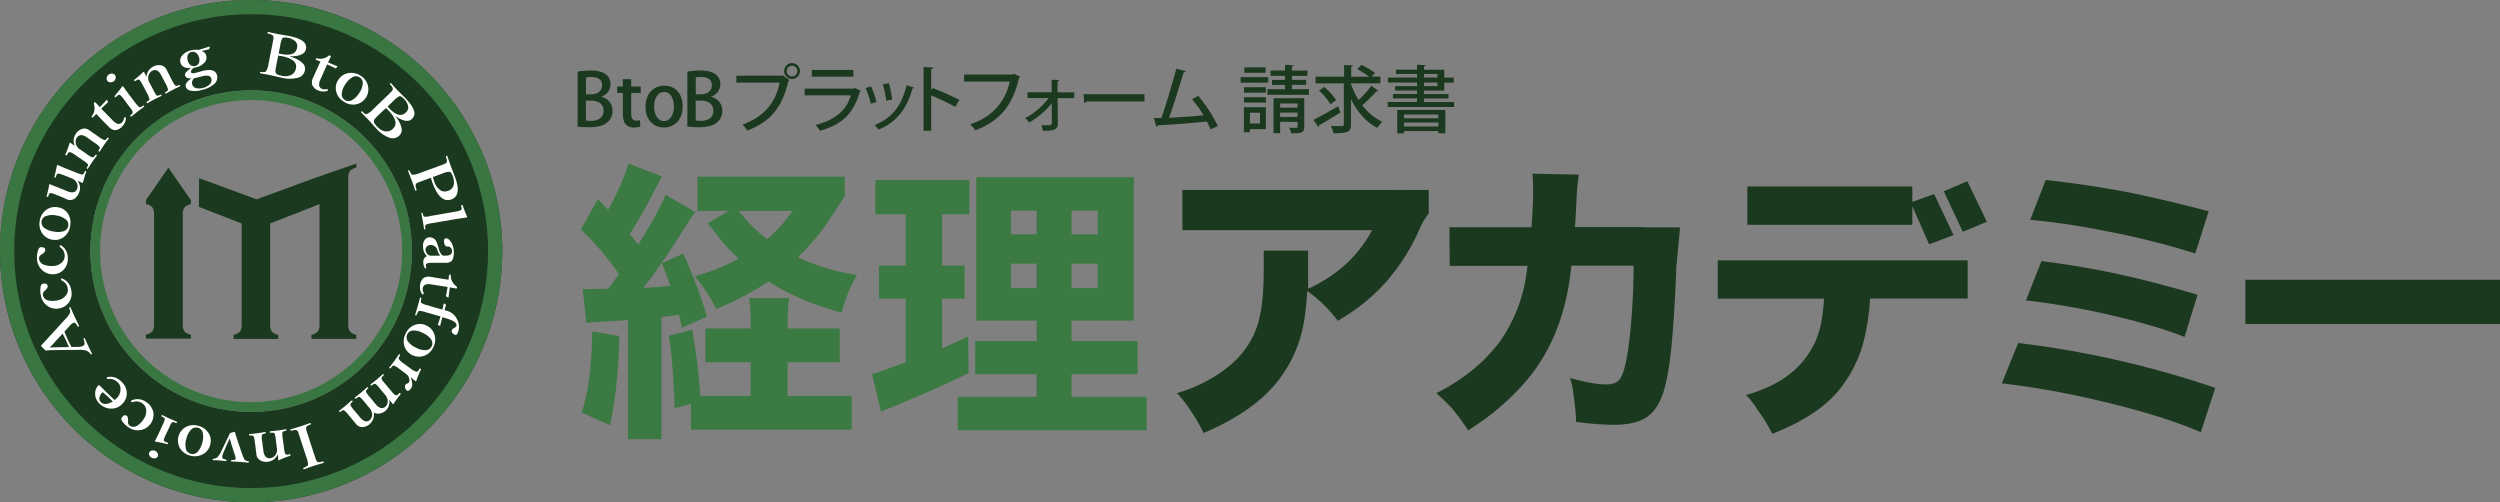
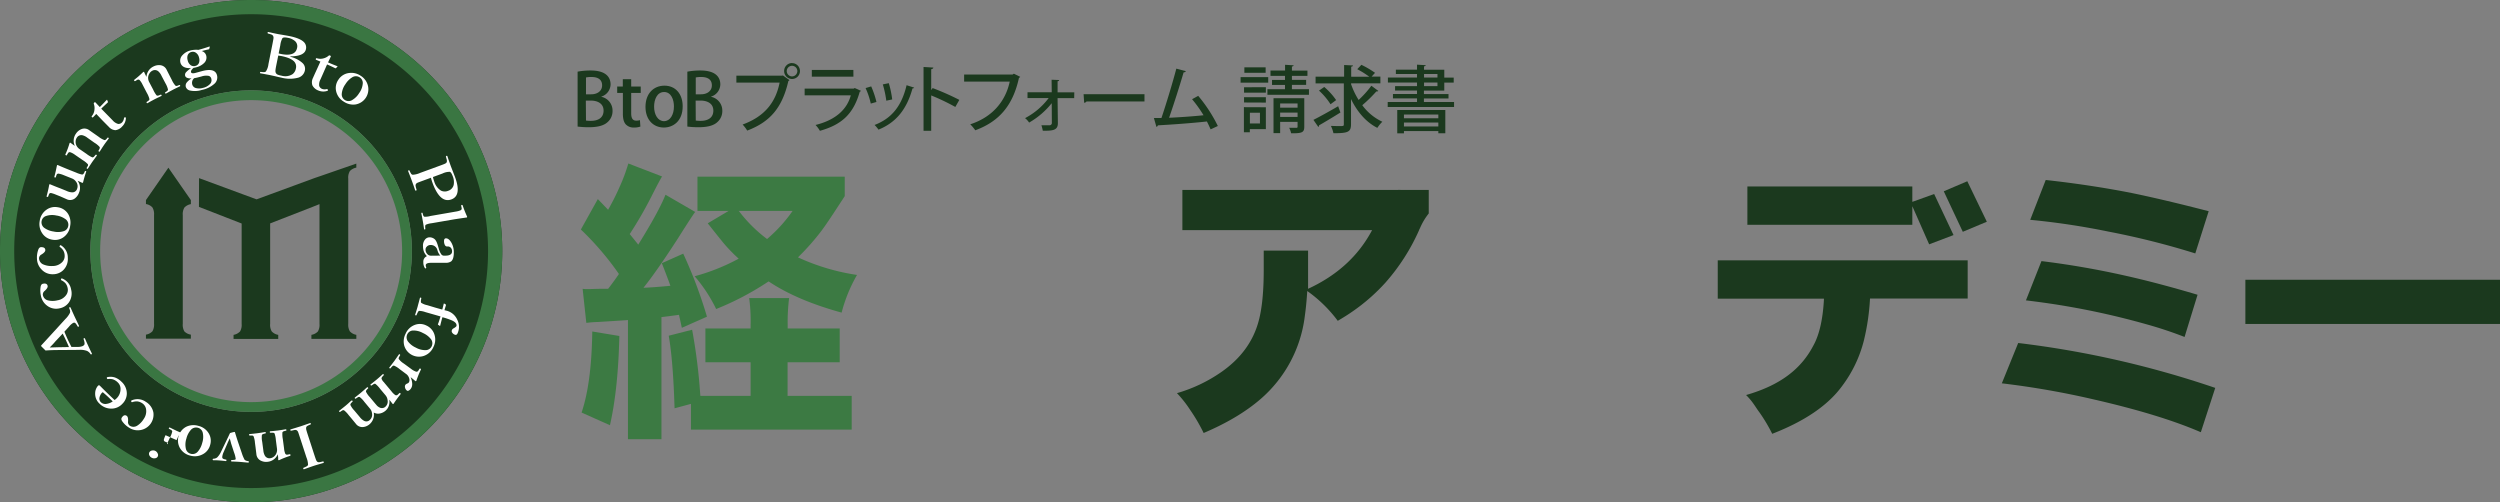
<svg xmlns="http://www.w3.org/2000/svg" viewBox="0 0 995.49 200">
  <rect x="0" y="0" width="995.49" height="200" fill="#808080" stroke="none" />
  <defs>
    <style>.cls-1{fill:#3c7a43;}.cls-2{fill:#1b391e;}.cls-3{fill:#3a7642;}.cls-4{fill:#fff;}</style>
  </defs>
  <g id="経理アカデミーロゴ_基本">
    <path class="cls-1" d="M339.14,157.64h0V171h0v.06h-64V160.82l-6.53,1.76q-.57-18.79-2.32-28.9l9.31-2.38a223.89,223.89,0,0,1,3.17,24.92l.12,1.42h20v-13.4h-18V130.79h18v-1.37a66.66,66.66,0,0,0-.57-10.73h15.9a77.43,77.43,0,0,0-.57,10.68v1.42h20.72v13.45H313.61v13.4h25.53ZM277.73,84V70.35h58.64V78.1c-.56.88-1.43,2.22-2.61,4q-4.42,6.81-6.58,9.7a95.7,95.7,0,0,1-9.43,10.68,86,86,0,0,0,23.51,7,60.08,60.08,0,0,0-6.13,15q-17.83-4.89-29.07-12.43a113.56,113.56,0,0,1-20.89,11A59.3,59.3,0,0,0,276.6,110a80.7,80.7,0,0,0,17.54-7,63.12,63.12,0,0,1-5.62-5.73q-1.31-1.53-6.7-8.35L290.11,84H287C283.18,84,281,84,277.73,84Zm16.47,0a56.71,56.71,0,0,0,11.24,11.18A58.31,58.31,0,0,0,315.6,84Zm-62.62,80.27,11.3,5.05q3.28-14.47,3.74-35.54L235.84,132Q235.56,152.59,231.58,164.28Zm31.79-38c2-.23,4.33-.53,7-.91q.51,2.28,1.14,5.17l10-4.43A183.87,183.87,0,0,0,272.06,101l-8.52,3.8q2.26,5.75,3.41,9c-4.36.42-7.93.68-10.73.79q5.16-6.41,13.68-19.58,5.73-9.09,6.92-10.62L265,77.54q-2.62,6.63-10.85,19.87c-1.51-1.9-2.65-3.3-3.4-4.2a160.57,160.57,0,0,0,8.57-14.82q3.24-6.42,4.31-8.12L250.2,65.1a69.14,69.14,0,0,1-3.52,9.43,94.13,94.13,0,0,1-4.54,9l-2.22-2.32-1.87-1.93L231.3,91.39a114.94,114.94,0,0,1,15.15,17.71c-1.1,1.63-2.38,3.41-3.86,5.34l-.45.56H240c-3.78,0-6.45.27-8,0l1.47,13.57a44.27,44.27,0,0,1,4.71-.36c5-.31,9-.55,11.87-.77V174.9h13.34V126.3Z" />
-     <path class="cls-1" d="M385.69,148.55q-11.19,5.63-29.12,13l-1.08.4q-3,1.26-4.66,2l-3.57-15a42.88,42.88,0,0,0,4.48-1.49c1.67-.49,4.64-1.71,8.91-3.22V118.92H350V105.75h10.67V85.31H348.56V71.72H386V85.31h-10.9v20.44h9v13.17h-9v19.76q4.32-1.81,10.39-4.71Zm70.9,9.43v13.34H381.37V158h31.4v-9H388.3V135.84h24.47v-8.18h-24v-9.07c0-1.63,0-3.49,0-5.57V70.55h62.73v10.9c0,1.51,0,3.15,0,5v41.21H426.67v8.18H453V149H426.67v9h29.92ZM426.67,93.32h10.45V83.9H426.67Zm0,21.4h10.45V105H426.67ZM402.6,93.32h10.17V83.9H402.6Zm10.17,21.4V105H402.6v9.71Z" />
    <path class="cls-2" d="M568.92,79h0v6a25,25,0,0,0-3.41,5.68c-.13.29-.28.56-.41.85v.06h0a81.19,81.19,0,0,1-13.41,20.94,75.34,75.34,0,0,1-13,11.41c-1.67,1.18-3.67,2.44-6,3.81a53.82,53.82,0,0,0-12.15-11.87q-.33,5.5-1,10.22a51.92,51.92,0,0,1-17.54,32.76q-8.85,7.67-22.71,13.56a68.84,68.84,0,0,0-5.24-9,46.63,46.63,0,0,0-5.39-6.87,60.17,60.17,0,0,0,17.5-8.29q11.76-8.11,15.05-20.49,2-7.44,2-20.26V99.79h17.66v4.08c0,.83,0,1.72,0,2.73h0V115q17.37-8,25.49-23.36H470.82v-16H556.2a16.17,16.17,0,0,1,1.93,0h10.79Z" />
-     <path class="cls-2" d="M669,90.48l-.82,8.87-.6,6.4h-.06c-.28,8.9-.78,18.06-1.53,27.53q-1.25,15.67-3.69,23.05-2.16,6.48-6,9.37-4.6,3.47-14,3.46a116.86,116.86,0,0,1-14.7-1.19,76.35,76.35,0,0,0-.79-9c-.38-2.27-.4-5.09-1.65-8.46,6.24,1.71,10.48,2.56,14.31,2.56,2.8,0,4.71-.8,5.73-2.38q2.22-3.42,3.58-15.11a254.69,254.69,0,0,0,1.7-29.78l-20.79,0h-4l-.12,1.19q-2.32,21.91-12.54,37.58-6.64,10.28-18.74,20-4,3.12-9.65,6.82a95.91,95.91,0,0,0-6.24-8.52,81.8,81.8,0,0,0-6.47-6.3q16.35-8.24,25.66-21.06a61.91,61.91,0,0,0,10.5-28.5l.17-1.14h-31l-.11-15.38h32.7q.63-8,.62-15.27a58.73,58.73,0,0,0-.28-6.07l18.51.39a76.34,76.34,0,0,0-.86,8.46q-.39,8-.68,12.43l25.55,0c1.19,0,2.2.06,3.06.11H669Z" />
    <path class="cls-2" d="M781.58,92.3,774,76.17l9.37-4,7.78,16.12Zm-69.26-2.78h49.16V82.14l.17.34,6.53,14.81,9.71-3.69-7.72-16.35-8.69,3.13V74.24H695.8V89.52h12.33C709.45,89.53,710.83,89.53,712.32,89.52Zm71.19,14.13H684v15.27h42.3q-.63,12.27-4.26,18.74c-4.77,9.15-13,15.7-26.76,19.64,2.76,2.72,3.86,5,5.3,6.87a64.51,64.51,0,0,1,5.11,8.57q19.47-7.56,27.81-19a50.74,50.74,0,0,0,8.75-18.4,90.07,90.07,0,0,0,2.38-16.46h38.89V103.65Z" />
    <path class="cls-2" d="M797.12,152.64l6.52-16.06a384.39,384.39,0,0,1,78.46,17.88l-5.74,17.65q-15.95-6.92-42.12-12.94A336.7,336.7,0,0,0,797.12,152.64Zm9.59-33,6.19-15.67a338.62,338.62,0,0,1,33.6,5.85q12.72,2.85,28.56,7.55l-5.17,16.81a156.56,156.56,0,0,0-15-5,306.46,306.46,0,0,0-32.14-7.27Q815.68,120.69,806.71,119.6Zm1.7-32.07,6.19-15.9q18.06,2,34.17,5.17,13.23,2.73,30.72,7.27l-5.34,16.8a312.79,312.79,0,0,0-34.57-8.69A294.07,294.07,0,0,0,808.41,87.53Z" />
    <path class="cls-2" d="M995.49,129H894.1v-17.6H995.49Z" />
    <path class="cls-2" d="M239.47,38.55a5.59,5.59,0,0,1,4.44,5.55A5.79,5.79,0,0,1,242,48.57c-1.48,1.42-3.92,2.09-7.57,2.09A35.34,35.34,0,0,1,230,50.4V28.53a27.87,27.87,0,0,1,5.2-.46c6.77,0,7.93,3.31,7.93,5.54a5.2,5.2,0,0,1-3.66,4.85Zm-4.07-1c2.67,0,4.36-1.48,4.36-3.55,0-2.67-2.15-3.34-4.24-3.34a10.33,10.33,0,0,0-2.18.18v6.71ZM233.34,48a12.07,12.07,0,0,0,2,.12c2.7,0,5-1.13,5-4.07s-2.53-4-5.12-4h-1.94Z" />
    <path class="cls-2" d="M248,31.55h3.34v2.91h3.8V37h-3.8v8.11c0,2,.61,2.93,2,2.93a5.07,5.07,0,0,0,1.48-.2L255,50.4a7.23,7.23,0,0,1-2.61.38,4.18,4.18,0,0,1-3.17-1.22c-.81-.87-1.19-2.21-1.19-4.3V37h-2.27V34.46H248Z" />
    <path class="cls-2" d="M271.84,42.33c0,6-3.89,8.45-7.49,8.45-4.16,0-7.32-3.05-7.32-8.22,0-5.4,3.31-8.45,7.55-8.45C269,34.11,271.84,37.42,271.84,42.33Zm-7.38-5.69c-2.87,0-4,3.07-4,5.83,0,3.14,1.48,5.78,3.95,5.78s3.95-2.64,3.95-5.84C268.38,39.77,267.28,36.64,264.46,36.64Z" />
    <path class="cls-2" d="M283.17,38.55a5.59,5.59,0,0,1,4.45,5.55,5.79,5.79,0,0,1-1.92,4.47c-1.48,1.42-3.92,2.09-7.58,2.09a35.47,35.47,0,0,1-4.42-.26V28.53a28,28,0,0,1,5.2-.46c6.77,0,7.93,3.31,7.93,5.54a5.19,5.19,0,0,1-3.66,4.85Zm-4.06-1c2.67,0,4.35-1.48,4.35-3.55,0-2.67-2.14-3.34-4.24-3.34a10.14,10.14,0,0,0-2.17.18v6.71ZM277.05,48a12.07,12.07,0,0,0,2,.12c2.7,0,5-1.13,5-4.07s-2.52-4-5.11-4h-1.94Z" />
    <path class="cls-2" d="M293.22,30.13h18.29l.21-.12,2.64,1.92a1.39,1.39,0,0,1-.44.35C311.43,43.14,306.46,48.6,297.54,52a15.47,15.47,0,0,0-1.83-2.41c8.17-3,13.05-8.22,14.73-16.7H293.22Zm22.18-5a3.15,3.15,0,0,1,3.14,3.17,3.15,3.15,0,0,1-6.3,0A3.16,3.16,0,0,1,315.4,25.1Zm2.1,3.17a2.11,2.11,0,1,0-2.1,2.12A2.12,2.12,0,0,0,317.5,28.27Z" />
    <path class="cls-2" d="M342.83,36.17a1,1,0,0,1-.49.38c-2.5,8.83-7.14,13.1-15.86,15.54a11.88,11.88,0,0,0-1.74-2.33c7.58-1.85,12.46-5.89,14.05-11.79H320.41v-2.7H340l.34-.23Zm-3-5.64H323.26V27.86h16.55Z" />
    <path class="cls-2" d="M346.91,34.4A37.09,37.09,0,0,1,349,40.61l-2.26.64a30.55,30.55,0,0,0-2.07-6.18Zm17.11.49a.7.7,0,0,1-.67.32c-2.33,8.51-6.71,13.65-13.54,16.41a13,13,0,0,0-1.56-1.86c6.53-2.5,10.71-7.2,12.75-15.83Zm-10.11-1.77a37.05,37.05,0,0,1,1.36,6.48l-2.35.49a40.15,40.15,0,0,0-1.39-6.48Z" />
    <path class="cls-2" d="M380.41,42.59A86,86,0,0,0,370.8,38V52.09h-3.05V26.67l3.89.23c0,.32-.29.56-.84.67v8.31l.58-.81A102.4,102.4,0,0,1,382,39.77Z" />
    <path class="cls-2" d="M406.24,30.59a.85.85,0,0,1-.49.41c-2.41,11-7.87,17.37-17.4,20.88a16.05,16.05,0,0,0-2-2.38c8.89-2.9,14.06-9.21,15.72-17H383.91V29.69h19.28l.52-.35Z" />
    <path class="cls-2" d="M427.74,39.07h-6.62l.12,10c0,2.87-2.1,3-6,3a17.41,17.41,0,0,0-.55-2.18c1.4,0,2.85,0,3.28,0a.92.92,0,0,0,.88-.9l-.06-7.9a31.42,31.42,0,0,1-9,7.72,7.68,7.68,0,0,0-1.62-1.77,27.8,27.8,0,0,0,9.41-8h-8.43V36.75h9.65l-.06-5,3,.11c0,.26-.23.47-.61.5l0,4.41h6.65Z" />
    <path class="cls-2" d="M431.48,37.51h24.25v2.9H432.64a1.24,1.24,0,0,1-.93.52Z" />
    <path class="cls-2" d="M482.06,51.51c-.44-1-.93-2.09-1.48-3.14-6.19.7-15.13,1.31-19.52,1.54a.79.79,0,0,1-.58.61l-1-3.52c.87,0,1.89,0,3,0,1.86-5.52,4.45-14,5.93-19.67l3.77,1c-.08.32-.4.46-.87.49-1.48,5.09-3.83,12.46-5.78,18.07,4.07-.17,10.26-.61,13.71-1a50.54,50.54,0,0,0-4.56-6.39l2.44-1.33a58.51,58.51,0,0,1,7.82,12Z" />
    <path class="cls-2" d="M505,30.71v2.21H494V30.71Zm-.94,12v8.71h-6.38v1.25h-2.36v-10Zm0-8V36.9h-8.69V34.75Zm-8.69,6.1V38.7h8.69v2.15Zm8.6-14V29H495.5V26.82Zm-2.26,18.09h-4v4.27h4Zm12.72-9.38h6.79v2.24H504.68V35.53h7V33.82h-5.17v-2h5.17V30.22H505.9V28.1h5.81V25.8l3.4.2c0,.24-.21.41-.67.5v1.6h6.18v2.12h-6.18v1.57h5.66v2h-5.66Zm4.93,3.57V50.46c0,2.27-.87,2.67-5.25,2.61a8.49,8.49,0,0,0-.76-2.17c1.22,0,2.5,0,2.85,0s.49-.11.49-.46V48.54h-6.94V53h-2.64V39.1Zm-2.67,2.12h-6.94v1.66h6.94Zm-6.94,5.35h6.94V44.85h-6.94Z" />
    <path class="cls-2" d="M523,47.73c2.5-1.25,6.31-3.37,9.85-5.43l.9,2.5c-3,1.88-6.31,3.86-8.51,5.11a.69.69,0,0,1-.29.64Zm15-14.2a30.1,30.1,0,0,0,3,6.27,40.39,40.39,0,0,0,5.08-5.66l2.76,2.06a.85.85,0,0,1-.78.2,55.24,55.24,0,0,1-5.61,5.49,20.81,20.81,0,0,0,8,6.59,13.26,13.26,0,0,0-2,2.44c-4.53-2.29-8-6.41-10.48-11.47v10c0,3.14-1.19,3.6-7,3.6a12.76,12.76,0,0,0-1-2.9c1.13,0,2.24.06,3.08.06,1.94,0,2.06,0,2.06-.76V33.21H523.86V30.53h11.36V25.89l3.52.17c0,.26-.21.44-.7.49v4h7.2a35.9,35.9,0,0,0-4.79-3l1.65-1.74A36.92,36.92,0,0,1,547.53,29l-1.36,1.51h3.49v2.68H538Zm-10.69,1.1a26.63,26.63,0,0,1,4.73,5.23l-2.23,1.65a26.56,26.56,0,0,0-4.59-5.43Z" />
    <path class="cls-2" d="M567,40.61h12v2H552.58v-2h11.67V39.19h-9.58V37.42h9.58V36.05h-8.74V34.31h8.74V32.86H552.66v-2h11.59V29.46h-8.42V27.75h8.42v-2l3.46.2c0,.27-.21.41-.67.5v1.31h8.07v3.13h3.75v2h-3.75v3.19H567v1.37h9.79v1.77H567ZM556.38,53.1V43.81h19.14v9.26h-2.78V52.2H559.05v.9Zm16.36-7.49H559.05v1.48h13.69Zm-13.69,4.76h13.69V48.8H559.05Zm8-20.91v1.42h5.34V29.46Zm0,3.4v1.45h5.34V32.86Z" />
    <path class="cls-2" d="M100,0A100,100,0,1,0,200,100,100,100,0,0,0,100,0Zm0,164a64,64,0,1,1,64-64A64,64,0,0,1,100,164Z" />
    <path class="cls-3" d="M100,0A100,100,0,1,0,200,100,100,100,0,0,0,100,0Zm0,194.34A94.34,94.34,0,1,1,194.34,100,94.34,94.34,0,0,1,100,194.34Z" />
    <path class="cls-3" d="M100,36a64,64,0,1,0,64,64A64,64,0,0,0,100,36Zm0,124.12A60.12,60.12,0,1,1,160.12,100,60.12,60.12,0,0,1,100,160.12Z" />
    <path class="cls-4" d="M115.55,22.6a11,11,0,0,1,4.87,2.46,3.14,3.14,0,0,1,1,2.94,3.77,3.77,0,0,1-2.67,2.93,13,13,0,0,1-6.66,0c-.84-.17-1.65-.35-2.45-.56l-2.27-.5-3.67-.68c-.14,0-.2-.14-.16-.32s.13-.26.27-.24c.72.07,1.17.11,1.35.1a1.11,1.11,0,0,0,.74-.3,7,7,0,0,0,1-2.92l1.63-8.17c.23-1.19.36-1.92.38-2.19a1.7,1.7,0,0,0-.15-.84,1.34,1.34,0,0,0-.73-.57q-.27-.11-1.29-.39a.27.27,0,0,1-.18-.34c0-.21.15-.3.33-.26,1.21.28,2.44.55,3.7.8.27.06.66.12,1.16.2l1.12.19c1.07.18,1.82.32,2.24.4,2.87.57,4.82,1.37,5.86,2.38a3,3,0,0,1,.86,2.85q-.57,2.82-6.18,2.88Zm-4.75-.48-.81,4c-.17.88-.27,1.47-.29,1.77a2.11,2.11,0,0,0,.12,1.12,1.57,1.57,0,0,0,.88.76,8.19,8.19,0,0,0,1.38.36,5.34,5.34,0,0,0,4.41-.6,3.6,3.6,0,0,0,1.33-2.25,3,3,0,0,0-.66-2.75q-1.35-1.45-5.1-2.21Zm.16-.83.94.21c3.79.75,5.92-.05,6.39-2.42a2.74,2.74,0,0,0-.81-2.71,5.84,5.84,0,0,0-2.93-1.32c-1-.21-1.73-.17-2.06.11a7.68,7.68,0,0,0-.87,2.82Z" />
    <path class="cls-4" d="M127.58,24.52l-1.65-.68c-.2-.08-.24-.23-.15-.45a.31.31,0,0,1,.45-.18,4.57,4.57,0,0,0,2.69,0,4.91,4.91,0,0,0,2-1.08.47.47,0,0,1,.53,0q.38.17.27.39c-.69,1.48-1.06,2.25-1.09,2.33,1.35.58,2.57,1.08,3.67,1.49.08,0,.1.09.07.15l0,.06-.58.56a.25.25,0,0,1-.32.05c-1.25-.61-2.32-1.11-3.23-1.5l-2.6,5.9a4.34,4.34,0,0,0-.54,2.61,1.94,1.94,0,0,0,1.12,1.22,3,3,0,0,0,1.91.08.2.2,0,0,1,.17,0,.44.44,0,0,1,.21.23c.07.15.09.25.06.32a.33.33,0,0,1-.2.15,5,5,0,0,1-3.63-.14A4.36,4.36,0,0,1,124.4,34a3.83,3.83,0,0,1,.24-3c.28-.65.77-1.73,1.47-3.25Z" />
    <path class="cls-4" d="M143.59,30.15a6.46,6.46,0,0,1,3,4.35,6.13,6.13,0,0,1-5.07,7.1,6.67,6.67,0,0,1-4.65-1.14,6.46,6.46,0,0,1-3.07-4.35,5.73,5.73,0,0,1,.9-4.3A5.87,5.87,0,0,1,139,29.07,6.51,6.51,0,0,1,143.59,30.15Zm-.41.63a2.74,2.74,0,0,0-3.07.1,8.27,8.27,0,0,0-2.58,2.67,7.58,7.58,0,0,0-1.45,3.9,2.64,2.64,0,0,0,1.25,2.38,2.75,2.75,0,0,0,3.09-.11A7.89,7.89,0,0,0,143,37.09a7.52,7.52,0,0,0,1.46-3.92A2.65,2.65,0,0,0,143.18,30.78Z" />
-     <path class="cls-4" d="M157.33,46.17A10.85,10.85,0,0,1,159.89,51a3.15,3.15,0,0,1-.89,3,3.78,3.78,0,0,1-3.88.86A13,13,0,0,1,149.68,51c-.59-.62-1.16-1.24-1.69-1.87-.78-.86-1.3-1.43-1.57-1.71-.59-.62-1.46-1.52-2.61-2.68-.1-.1-.08-.22.06-.35s.25-.14.36,0c.54.47.89.76,1,.86a1.13,1.13,0,0,0,.78.18,7.08,7.08,0,0,0,2.47-1.84l6-5.74c.88-.84,1.4-1.36,1.57-1.57a1.64,1.64,0,0,0,.36-.78,1.29,1.29,0,0,0-.27-.88c-.1-.16-.38-.52-.82-1.06a.25.25,0,0,1,0-.38c.15-.15.3-.16.42,0,.82.93,1.68,1.86,2.56,2.79.19.2.47.48.84.83l.81.8c.77.76,1.3,1.3,1.59,1.61q3,3.18,3.43,5.33a3,3,0,0,1-.94,2.82c-1.39,1.32-3.62.92-6.71-1.2ZM153.71,43l-3,2.83c-.65.62-1.07,1.05-1.26,1.28a2,2,0,0,0-.54,1,1.52,1.52,0,0,0,.28,1.13,8.58,8.58,0,0,0,.91,1.09q2,2.13,4,2a3.55,3.55,0,0,0,2.38-1.08,3,3,0,0,0,1-2.63q-.25-2-2.9-4.74Zm.62-.59c.18.22.4.45.64.71q4,4.2,6.62,1.7a2.74,2.74,0,0,0,.9-2.68,5.82,5.82,0,0,0-1.64-2.76c-.74-.78-1.32-1.14-1.74-1.1a7.57,7.57,0,0,0-2.34,1.81Z" />
    <path class="cls-4" d="M171.6,70.78l-3.16,1.16c-1.25.46-2,.74-2.17.83a1.59,1.59,0,0,0-.61.45,1.25,1.25,0,0,0-.13,1c0,.19.15.64.35,1.36,0,.14,0,.24-.2.3s-.31,0-.37-.12c-.42-1.28-.87-2.57-1.35-3.88s-1-2.63-1.44-3.74c-.05-.13,0-.24.2-.3s.31,0,.36.13a8.5,8.5,0,0,0,.6,1.17,1,1,0,0,0,.64.45,8.24,8.24,0,0,0,3-.75L175.09,66c1.13-.41,1.82-.68,2.06-.8a1.82,1.82,0,0,0,.66-.48,1.37,1.37,0,0,0,.1-1c0-.17-.15-.6-.34-1.31,0-.16,0-.27.21-.34s.31,0,.37.13c.38,1.18.84,2.5,1.38,4l1.66,4.28q2.72,7.39-1.44,8.92-4.5,1.65-7.51-6.55A20.23,20.23,0,0,1,171.6,70.78Zm.8-.29a11.25,11.25,0,0,0,.49,1.72,6.39,6.39,0,0,0,2.72,3.7,3.4,3.4,0,0,0,2.8.08,3.27,3.27,0,0,0,2.25-2.37,6.07,6.07,0,0,0-.4-3.48c-.37-1-.75-1.59-1.14-1.72a6.34,6.34,0,0,0-2.89.66Z" />
    <path class="cls-4" d="M171.43,86l10.18-1.77a7.45,7.45,0,0,0,1.82-.51.75.75,0,0,0,.38-.91l0-.1-.17-.73c0-.06,0-.1,0-.12s.05-.22.22-.26l.11,0c.11,0,.21.06.28.24A41.92,41.92,0,0,0,186,86.24c0,.22,0,.34-.1.35-2.86.41-4.73.69-5.59.84l-8.37,1.45a8.13,8.13,0,0,0-2.39.61.87.87,0,0,0-.24.64,8,8,0,0,0,.06,1c0,.13-.07.2-.23.23s-.27,0-.29-.17c-.14-1-.29-2.05-.46-3s-.39-2.12-.61-3.13c0-.21,0-.33.2-.36a.26.26,0,0,1,.31.23,7.71,7.71,0,0,0,.3,1,.79.79,0,0,0,.4.37A7.52,7.52,0,0,0,171.43,86Z" />
    <path class="cls-4" d="M170,102a5.74,5.74,0,0,1-1.17-1.71,6.38,6.38,0,0,1-.39-2.18,3.84,3.84,0,0,1,1-2.95A2.36,2.36,0,0,1,171,94.5a3.07,3.07,0,0,1,2.27.92A5.17,5.17,0,0,1,174.1,97c.1.24.3.91.62,2a6.88,6.88,0,0,0,.94,2.17,1.28,1.28,0,0,0,1,.63h.7c1.79,0,2.67-.61,2.65-1.73a2.09,2.09,0,0,0-.53-1.46,1.69,1.69,0,0,0-1.42-.46,1,1,0,0,1-.92-.6,3.26,3.26,0,0,1-.33-1.54c0-.73.25-1.1.79-1.11.73,0,1.43.55,2.11,1.67a7.69,7.69,0,0,1,1,3.88c0,1.84-.33,3-1.07,3.64a3.74,3.74,0,0,1-2.23.56H177l-5.28,0q-2.2,0-2.19,1a1.93,1.93,0,0,0,.19.81.79.79,0,0,1,0,.13.28.28,0,0,1-.16.23.4.4,0,0,1-.17.09c-.07,0-.13-.06-.2-.17a4.07,4.07,0,0,1-.62-2.36A2.34,2.34,0,0,1,170,102Zm5.31-.22a5.47,5.47,0,0,1-1.15-2.22,2.67,2.67,0,0,0-2.68-2,2,2,0,0,0-1.58.7,1.55,1.55,0,0,0-.45,1.1,2.54,2.54,0,0,0,.77,1.87,1.94,1.94,0,0,0,1.46.59Z" />
-     <path class="cls-4" d="M178.58,111.39l.24-1.77c0-.21.16-.3.4-.26a.32.32,0,0,1,.29.39,4.53,4.53,0,0,0,.71,2.59,4.8,4.8,0,0,0,1.57,1.69.47.47,0,0,1,.17.51q-.06.39-.3.36l-2.53-.46c-.22,1.45-.39,2.77-.51,3.94,0,.08-.05.11-.13.1h-.06l-.68-.42c-.11,0-.15-.14-.13-.29.26-1.36.47-2.53.61-3.5l-6.36-1a4.5,4.5,0,0,0-2.66.14,1.93,1.93,0,0,0-.89,1.41,2.89,2.89,0,0,0,.41,1.85.29.29,0,0,1,0,.18.44.44,0,0,1-.17.26c-.13.1-.22.15-.3.14s-.12-.06-.19-.16a4.93,4.93,0,0,1-.79-3.54,4.35,4.35,0,0,1,1.28-2.78,3.83,3.83,0,0,1,2.93-.53c.69.11,1.86.3,3.5.59Z" />
    <path class="cls-4" d="M175.4,126l-6.05-1.73a7.73,7.73,0,0,0-2.48-.48c-.26.07-.58.62-1,1.65a.25.25,0,0,1-.33.14c-.19-.06-.26-.15-.22-.29s.19-.62.35-1.14q.5-1.58.66-2.16c0-.08.32-1.18.87-3.28a.25.25,0,0,1,.36-.19c.16,0,.22.16.19.35-.21.94-.21,1.51,0,1.72a7.05,7.05,0,0,0,2.36.93l3.32,1c1.26.36,2.16.61,2.68.74.17-.58.36-1.34.58-2.28a.14.14,0,0,1,.2-.11l.62.4c.08,0,.1.15.05.3-.15.49-.34,1.13-.57,1.94l1.17.3a6.36,6.36,0,0,1,3.94,3.55,6.06,6.06,0,0,1,.39,4.59c-.3,1.06-.7,1.52-1.19,1.38a2.06,2.06,0,0,1-1.21-.83,1,1,0,0,1-.2-.88,1.22,1.22,0,0,1,.37-.63,2.68,2.68,0,0,1,.52-.34q.88-.53,1-.87l0-.06c.12-.84-.54-1.58-2-2.2a31.67,31.67,0,0,0-3.61-1.21c-.31,1.09-.6,2.19-.87,3.31,0,.12-.1.17-.19.15l-.63-.44a.23.23,0,0,1-.09-.27C174.7,128.35,175,127.35,175.4,126Z" />
    <path class="cls-4" d="M172.58,138.19a6.45,6.45,0,0,1-3.93,3.57,6.13,6.13,0,0,1-7.68-4.12,6.67,6.67,0,0,1,.54-4.76,6.5,6.5,0,0,1,3.92-3.6,5.73,5.73,0,0,1,4.38.35,5.84,5.84,0,0,1,3.25,3.83A6.45,6.45,0,0,1,172.58,138.19Zm-.68-.32a2.74,2.74,0,0,0-.49-3.05,8.17,8.17,0,0,0-3-2.21,7.66,7.66,0,0,0-4.05-1,2.63,2.63,0,0,0-2.2,1.54,2.78,2.78,0,0,0,.49,3.06,8,8,0,0,0,2.94,2.21,7.69,7.69,0,0,0,4.07,1A2.65,2.65,0,0,0,171.9,137.87Z" />
    <path class="cls-4" d="M163.51,150.19c.81,2,.85,3.53.1,4.55a2.3,2.3,0,0,1-.9.81.62.62,0,0,1-.65,0,2,2,0,0,1-.78-1.26,1.36,1.36,0,0,1,.16-1.08,1.81,1.81,0,0,1,.74-.49,1.59,1.59,0,0,0,.63-.44,1.89,1.89,0,0,0,.16-1.49,3.22,3.22,0,0,0-1.34-1.94L159.15,147a9.59,9.59,0,0,0-2.27-1.42.83.83,0,0,0-.65.27c-.1.09-.34.35-.72.79-.08.11-.2.1-.37,0s-.18-.2-.1-.31l.66-.86c.61-.78,1-1.33,1.27-1.65l1.88-2.7c.08-.11.2-.12.34,0a.28.28,0,0,1,.13.37,6.43,6.43,0,0,0-.51.91.67.67,0,0,0,0,.57,7.28,7.28,0,0,0,2,1.8l3,2.2a6.75,6.75,0,0,0,1.79,1,.78.78,0,0,0,.95-.36l.07-.08.37-.6.09-.12c.08-.11.21-.12.37,0l.09.07c.11.08.12.22,0,.43a34.4,34.4,0,0,0-1.74,4.29q-.21.28-.39.15C164.37,150.85,163.72,150.35,163.51,150.19Z" />
    <path class="cls-4" d="M148.82,164.26a4.93,4.93,0,0,1-1.73,4.72,4.54,4.54,0,0,1-2.37,1.05,3.18,3.18,0,0,1-3-1.26l-1.78-2.16-1.12-1.33a10,10,0,0,0-1.86-1.93,1,1,0,0,0-.73.13l-.78.52a.25.25,0,0,1-.34-.07c-.13-.16-.14-.28,0-.38l2.4-1.92c.31-.25.74-.62,1.28-1.11s1-.91,1.17-1,.25-.08.38.07a.23.23,0,0,1,0,.37,7.56,7.56,0,0,0-.67.73.74.74,0,0,0-.14.58,8.35,8.35,0,0,0,1.54,2.18l2.21,2.63a5.6,5.6,0,0,0,1.63,1.46,1.92,1.92,0,0,0,2.31-.28,2.79,2.79,0,0,0,.92-2.65,3.37,3.37,0,0,0-.81-1.89L145.07,160a9.5,9.5,0,0,0-1.86-1.92.83.83,0,0,0-.71.11c-.13.08-.41.26-.83.55-.11.07-.22,0-.34-.11s-.12-.26,0-.35l1.34-1.06,1.07-.86,1.28-1.11,1.12-1c.12-.1.25-.07.39.08a.23.23,0,0,1,0,.37,4.1,4.1,0,0,0-.65.71.78.78,0,0,0-.14.58,8.51,8.51,0,0,0,1.55,2.18l2.2,2.64.33.38a3.71,3.71,0,0,0,1.31,1.07,2,2,0,0,0,2.33-.3,2.77,2.77,0,0,0,.88-2.61,3.64,3.64,0,0,0-.83-1.95l-2.19-2.61a10.76,10.76,0,0,0-1.84-1.94.8.8,0,0,0-.71.11l-.8.53c-.13.08-.26,0-.38-.1s-.11-.24,0-.34c1.61-1.28,2.42-1.92,2.43-1.94.31-.26.73-.62,1.25-1.08l1.11-1c.13-.11.25-.09.37.06a.25.25,0,0,1,0,.38,5,5,0,0,0-.66.74.75.75,0,0,0-.16.58,3.29,3.29,0,0,0,.81,1.28l.75.89,2.39,2.86a6.77,6.77,0,0,0,1.5,1.48.79.79,0,0,0,.94-.1l.15-.13.48-.46.11-.09c.1-.09.22-.07.36.07l.08.09c.08.1.05.23-.08.4q-1.38,1.71-2.72,3.73c-.16.13-.28.14-.37,0-.58-.74-1-1.3-1.32-1.65a4.75,4.75,0,0,1-.26,2.64,4.35,4.35,0,0,1-1.22,1.73,4.83,4.83,0,0,1-2.32,1.13A3.46,3.46,0,0,1,148.82,164.26Z" />
    <path class="cls-4" d="M123.66,169c-.68.3-1.08.48-1.22.57a1,1,0,0,0-.51.6,2.55,2.55,0,0,0,.12,1.28c.06.25.24.83.54,1.75l2.57,7.92c.38,1.14.62,1.84.73,2.09a1.89,1.89,0,0,0,.47.67,1.2,1.2,0,0,0,.93.15c.19,0,.64-.13,1.33-.29.12,0,.22,0,.28.24s0,.31-.11.36l-2.13.63c-.75.22-1.34.4-1.76.54s-1.19.4-2.06.71l-1.74.62c-.15.05-.27,0-.33-.23a.26.26,0,0,1,.14-.36,9.21,9.21,0,0,0,1.24-.58,1.06,1.06,0,0,0,.51-.59,8.31,8.31,0,0,0-.64-2.94l-2.58-7.92c-.41-1.25-.65-2-.74-2.19a1.5,1.5,0,0,0-.49-.65,1.2,1.2,0,0,0-.93-.16l-1.32.29c-.17,0-.27,0-.33-.2s0-.29.19-.35l1.32-.41,2.61-.8,3.71-1.28c.14,0,.24,0,.3.2S123.78,169,123.66,169Z" />
    <path class="cls-4" d="M110.62,180.88a4.88,4.88,0,0,1-4,3,4.67,4.67,0,0,1-2.62-.38,3.17,3.17,0,0,1-1.91-2.66l-.34-2.79-.23-1.72a8.62,8.62,0,0,0-.56-2.61.79.79,0,0,0-.59-.3c-.14,0-.45,0-.93,0-.14,0-.23-.09-.25-.26s0-.29.18-.31l1.66-.17,1.37-.16,1.67-.24c.83-.15,1.33-.23,1.49-.25s.23.07.26.25,0,.31-.18.32a5.11,5.11,0,0,0-.93.25.77.77,0,0,0-.43.42,8.44,8.44,0,0,0,.13,2.67l.45,3.41a5.09,5.09,0,0,0,.62,2.1,2.09,2.09,0,0,0,2.19,1,2.86,2.86,0,0,0,1.44-.66,3.36,3.36,0,0,0,.86-1.1,3.54,3.54,0,0,0,.32-2.07l-.44-3.38a10.58,10.58,0,0,0-.52-2.63.82.82,0,0,0-.63-.29c-.11,0-.43,0-1,0a.26.26,0,0,1-.28-.26c0-.19,0-.29.2-.32l1-.1,2-.21,1.68-.25,1.51-.25c.13,0,.2.07.23.26s0,.27-.15.31a6.53,6.53,0,0,0-1,.27.77.77,0,0,0-.43.4,9.84,9.84,0,0,0,.16,2.68l.49,3.69a6.79,6.79,0,0,0,.47,2.08.76.76,0,0,0,.82.42h.11l.74-.15.14,0c.15,0,.25.06.29.25l0,.11c0,.14-.09.24-.31.31a32.68,32.68,0,0,0-4.24,1.68c-.22,0-.34,0-.36-.17C110.82,182.54,110.74,181.83,110.62,180.88Z" />
    <path class="cls-4" d="M91.5,174.55c-.5,1-.84,1.73-1,2.15l-1.4,3.21a6.52,6.52,0,0,0-.6,2,1,1,0,0,0,.08.5c.13.26.6.46,1.42.6.13,0,.18.14.17.31s-.09.3-.24.29c-.79-.1-1.67-.19-2.62-.26s-1.65-.08-2.37-.08c-.18,0-.26-.13-.25-.33a.27.27,0,0,1,.29-.28,2.53,2.53,0,0,0,1.48-.5,7.74,7.74,0,0,0,1.57-2.3l2.19-4.54c.18-.39.44-.92.77-1.6.22-.48.42-.9.6-1.27a14.27,14.27,0,0,1,1.75-.46.25.25,0,0,1,.23.17c.28.94.63,2.07,1.06,3.39l1.66,4.88a14.54,14.54,0,0,0,1.13,2.68,2.6,2.6,0,0,0,1.46.51.26.26,0,0,1,.2.31c0,.21-.09.3-.24.29l-3.21-.29c-1.21-.08-2.34-.14-3.39-.16-.15,0-.21-.12-.2-.32s.09-.29.21-.28c.92,0,1.46-.08,1.6-.33a.45.45,0,0,0,0-.19,10.12,10.12,0,0,0-.64-2.43l-1.14-3.5C91.94,176.23,91.74,175.52,91.5,174.55Z" />
    <path class="cls-4" d="M75.78,181.43a6.44,6.44,0,0,1-4.23-3.21,6.15,6.15,0,0,1,2.66-8.31,6.66,6.66,0,0,1,4.78-.33,6.48,6.48,0,0,1,4.25,3.2,5.7,5.7,0,0,1,.45,4.37A5.8,5.8,0,0,1,80.51,181,6.5,6.5,0,0,1,75.78,181.43Zm.19-.73a2.73,2.73,0,0,0,2.9-1,8.24,8.24,0,0,0,1.65-3.33,7.64,7.64,0,0,0,.19-4.16,2.65,2.65,0,0,0-1.91-1.88,2.76,2.76,0,0,0-2.92,1,7.94,7.94,0,0,0-1.65,3.29,7.58,7.58,0,0,0-.19,4.17A2.64,2.64,0,0,0,76,180.7Z" />
-     <path class="cls-4" d="M60.46,182.29a2,2,0,0,1-1-1,1.31,1.31,0,0,1,0-1.14,1.41,1.41,0,0,1,1.06-.75,2,2,0,0,1,1.27.12,2,2,0,0,1,1,1.07,1.27,1.27,0,0,1-1,1.88A2,2,0,0,1,60.46,182.29Zm5.46-9a9.6,9.6,0,0,0-.69,1.82.78.78,0,0,0,.55.77l.2.09.68.27.15.06c.09,0,.12.15.06.32s0,.11,0,.13-.17.12-.38.06c-1.53-.38-3.05-.7-4.56-.94-.2-.09-.27-.21-.2-.35.69-1.33,1.29-2.54,1.8-3.65l1.25-2.73a8.2,8.2,0,0,0,.85-2.31.83.83,0,0,0-.41-.54c-.12-.08-.41-.24-.88-.49-.11-.06-.12-.18,0-.34s.18-.23.29-.18l.94.46,1.85.9,2.91,1.26a.25.25,0,0,1,.14.37c-.09.18-.2.23-.35.16q-.72-.27-1-.33a.83.83,0,0,0-.54.07,2.84,2.84,0,0,0-.82,1.23l-.42.91Z" />
+     <path class="cls-4" d="M60.46,182.29a2,2,0,0,1-1-1,1.31,1.31,0,0,1,0-1.14,1.41,1.41,0,0,1,1.06-.75,2,2,0,0,1,1.27.12,2,2,0,0,1,1,1.07,1.27,1.27,0,0,1-1,1.88A2,2,0,0,1,60.46,182.29Zm5.46-9a9.6,9.6,0,0,0-.69,1.82.78.78,0,0,0,.55.77l.2.09.68.27.15.06c.09,0,.12.15.06.32s0,.11,0,.13-.17.12-.38.06l1.25-2.73a8.2,8.2,0,0,0,.85-2.31.83.83,0,0,0-.41-.54c-.12-.08-.41-.24-.88-.49-.11-.06-.12-.18,0-.34s.18-.23.29-.18l.94.46,1.85.9,2.91,1.26a.25.25,0,0,1,.14.37c-.09.18-.2.23-.35.16q-.72-.27-1-.33a.83.83,0,0,0-.54.07,2.84,2.84,0,0,0-.82,1.23l-.42.91Z" />
    <path class="cls-4" d="M51.33,170.26a9.15,9.15,0,0,1-2.55-2.36c-.48-.63-.57-1.17-.28-1.61.6-.93,1.25-1.16,1.93-.72.45.3.64,1,.56,2.23a1.81,1.81,0,0,0,.65,1.7,2.75,2.75,0,0,0,3,0,8,8,0,0,0,2.57-2.64,5.24,5.24,0,0,0,.94-4,3.46,3.46,0,0,0-1.49-2.27,4.36,4.36,0,0,0-2.05-.76,5.29,5.29,0,0,0-1.91.3.29.29,0,0,1-.26,0,.59.59,0,0,1-.17-.25c-.08-.14-.1-.25,0-.32a.36.36,0,0,1,.11-.1,5.68,5.68,0,0,1,5.7.56,6.3,6.3,0,0,1,3,4.25,6.24,6.24,0,0,1-5.26,7A6.27,6.27,0,0,1,51.33,170.26Z" />
    <path class="cls-4" d="M45.62,159.28a4.11,4.11,0,0,0,.72-.57A5.18,5.18,0,0,0,48,154.83a3.53,3.53,0,0,0-1.05-2.5,5.12,5.12,0,0,0-2-1.28,5.32,5.32,0,0,0-2-.1.34.34,0,0,1-.28-.1.63.63,0,0,1-.12-.25c0-.18,0-.29,0-.34a.78.78,0,0,1,.29-.1,5.67,5.67,0,0,1,3.09.21,7.1,7.1,0,0,1,2.38,1.57,6.4,6.4,0,0,1,2.19,4.8,5.8,5.8,0,0,1-1.72,4A5.92,5.92,0,0,1,44,162.7a6.49,6.49,0,0,1-4.32-1.91,5.34,5.34,0,0,1-1.78-4.3A4.61,4.61,0,0,1,39,153.63a.76.76,0,0,1,.4-.22.61.61,0,0,1,.39.2c1.32,1.33,2.59,2.59,3.84,3.79C44.32,158.07,45,158.7,45.62,159.28Zm-.73.56-1.47-1.44c-.73-.7-1.52-1.4-2.37-2.12q-.19-.15-.45.12a4,4,0,0,0-1,2,2,2,0,0,0,.6,1.79,2.56,2.56,0,0,0,2.27.62A5.64,5.64,0,0,0,44.89,159.84Z" />
    <path class="cls-4" d="M25.65,132.08c.47,1.17.89,2.15,1.26,2.95.3.65.81,1.69,1.53,3.11l2.64,0a4.88,4.88,0,0,0,1.8-.32,1.8,1.8,0,0,0,.65-.5q.39-.5-.24-2.28c-.07-.15,0-.27.16-.35a.28.28,0,0,1,.41.16c.26.63.73,1.7,1.42,3.18.56,1.23,1,2.11,1.27,2.65a.28.28,0,0,1-.14.42c-.18.08-.31,0-.4-.17a3.48,3.48,0,0,0-1.34-1.19,7.61,7.61,0,0,0-3.15-.42l-8.16.06c-2,0-3.78.08-5.23.19l-1.67-1.65a.34.34,0,0,1,0-.43c.26-.26,1.62-1.75,4.09-4.44l5.47-6a9.13,9.13,0,0,0,1.78-2.37,1.54,1.54,0,0,0,.12-.87,6.13,6.13,0,0,0-.32-1c-.11-.23-.07-.38.11-.46s.32,0,.43.21c.66,1.51,1.2,2.72,1.62,3.61s1,2.07,1.69,3.57q.11.2-.18.33c-.17.08-.29.05-.35-.08-.54-1-1-1.54-1.37-1.51a1.36,1.36,0,0,0-.43.11,6,6,0,0,0-1.54,1.36Zm-5.86,6.29,3.22-.1,4.44-.08c-.22-.57-.65-1.51-1.26-2.84s-1-2-1.21-2.52L22,136C21.52,136.61,20.77,137.39,19.79,138.37Z" />
    <path class="cls-4" d="M16.3,117.79a9.37,9.37,0,0,1-.15-3.46c.11-.79.42-1.24.94-1.34,1.08-.24,1.71.05,1.88.85.11.53-.28,1.18-1.18,2a1.79,1.79,0,0,0-.72,1.67,2.71,2.71,0,0,0,2.16,2.13,8,8,0,0,0,3.69-.06,5.19,5.19,0,0,0,3.48-2.18,3.38,3.38,0,0,0,.54-2.66,4.33,4.33,0,0,0-.91-2,5.61,5.61,0,0,0-1.56-1.13.28.28,0,0,1-.2-.18.61.61,0,0,1,.07-.3c0-.15.1-.24.18-.26a.4.4,0,0,1,.15,0,5.67,5.67,0,0,1,3.65,4.41,6.3,6.3,0,0,1-.87,5.12,5.82,5.82,0,0,1-3.72,2.37,5.88,5.88,0,0,1-5-1.07A6.34,6.34,0,0,1,16.3,117.79Z" />
    <path class="cls-4" d="M14.72,103a9.11,9.11,0,0,1,.47-3.43c.25-.76.63-1.14,1.16-1.16,1.1,0,1.67.36,1.69,1.18,0,.54-.48,1.11-1.5,1.73a1.8,1.8,0,0,0-1,1.51,2.74,2.74,0,0,0,1.76,2.49,8.07,8.07,0,0,0,3.63.6,5.23,5.23,0,0,0,3.82-1.53,3.42,3.42,0,0,0,1-2.52,4.28,4.28,0,0,0-.55-2.12,5.22,5.22,0,0,0-1.34-1.39.28.28,0,0,1-.15-.22.73.73,0,0,1,.11-.28c.07-.14.15-.22.23-.22l.15,0a5.68,5.68,0,0,1,2.8,5,6.26,6.26,0,0,1-1.77,4.89,5.82,5.82,0,0,1-4.08,1.67,5.87,5.87,0,0,1-4.7-2A6.28,6.28,0,0,1,14.72,103Z" />
    <path class="cls-4" d="M15.81,88a6.51,6.51,0,0,1,2.77-4.54A5.83,5.83,0,0,1,23,82.53a5.75,5.75,0,0,1,4.16,2.73A6.68,6.68,0,0,1,27.93,90a6.46,6.46,0,0,1-2.76,4.55,5.74,5.74,0,0,1-4.3.9,5.84,5.84,0,0,1-4.19-2.77A6.5,6.5,0,0,1,15.81,88Zm.75.12a2.74,2.74,0,0,0,1.32,2.78,8.28,8.28,0,0,0,3.48,1.29A7.55,7.55,0,0,0,25.51,92a2.63,2.63,0,0,0,1.68-2.09,2.74,2.74,0,0,0-1.33-2.79,8,8,0,0,0-3.44-1.31,7.63,7.63,0,0,0-4.18.23A2.64,2.64,0,0,0,16.56,88.11Z" />
    <path class="cls-4" d="M33.09,72.58c-.08.21-.22.28-.41.2q-1-.48-1.8-.81a4.67,4.67,0,0,1,.58,4.76A5,5,0,0,1,29.83,79a3.12,3.12,0,0,1-3.25.34L24.1,78.24l-1.86-.74a11.85,11.85,0,0,0-1.84-.62.78.78,0,0,0-.93.57l-.25.69a.7.7,0,0,1-.14.25.4.4,0,0,1-.25,0,.39.39,0,0,1-.13,0c-.13,0-.17-.17-.11-.35.44-1.66.78-3.14,1-4.45q.12-.31.36-.21C21.42,74,22.77,74.55,24,75l2.46,1a5.87,5.87,0,0,0,2.36.6,2,2,0,0,0,1.89-1.44,2.86,2.86,0,0,0-.45-2.83,3.48,3.48,0,0,0-1.63-1.28l-3.3-1.32a8.86,8.86,0,0,0-1.84-.56.79.79,0,0,0-1,.56l-.23.72,0,.09c-.05.12-.17.16-.37.1l-.13,0c-.11,0-.14-.17-.09-.37.32-1.12.64-2.58,1-4.36.08-.19.19-.25.33-.19,1.12.5,2.48,1.07,4.08,1.72l3.24,1.29a10.68,10.68,0,0,0,2.38.77c.33,0,.61-.26.85-.77l.22-.49a.27.27,0,0,1,.38-.14c.17.07.23.18.17.33C33.86,69.67,33.46,71.06,33.09,72.58Z" />
    <path class="cls-4" d="M29.79,58.1a4.87,4.87,0,0,1,.49-4.93,4.63,4.63,0,0,1,2-1.69,3.16,3.16,0,0,1,3.25.36l2.3,1.61,1.43,1a8.83,8.83,0,0,0,2.32,1.33.82.82,0,0,0,.62-.24c.1-.09.3-.32.61-.69.1-.11.22-.11.36,0s.19.22.11.34l-1,1.34c-.34.46-.61.83-.81,1.13s-.54.79-.93,1.4-.73,1.14-.82,1.27-.2.13-.36,0-.2-.22-.12-.34a4.55,4.55,0,0,0,.44-.86.77.77,0,0,0,0-.6,8.59,8.59,0,0,0-2.07-1.69l-2.83-2a5.19,5.19,0,0,0-2-1,2.12,2.12,0,0,0-2.2,1,2.85,2.85,0,0,0-.47,1.52,3.3,3.3,0,0,0,.23,1.37,3.62,3.62,0,0,0,1.33,1.63l2.81,1.93a10.55,10.55,0,0,0,2.29,1.38.81.81,0,0,0,.64-.27c.08-.08.29-.32.63-.73a.26.26,0,0,1,.39,0,.23.23,0,0,1,.09.36c-.14.18-.34.46-.6.82-.54.74-.93,1.27-1.16,1.6s-.55.82-.94,1.42-.74,1.16-.83,1.28-.18.11-.34,0-.19-.2-.13-.32A8.13,8.13,0,0,0,35,66a.8.8,0,0,0,0-.59,9.71,9.71,0,0,0-2.1-1.67l-3.07-2.12a7,7,0,0,0-1.85-1,.78.78,0,0,0-.87.33l-.06.09-.39.65-.07.11c-.09.13-.22.15-.38,0l-.1-.06c-.11-.08-.12-.22,0-.43A32,32,0,0,0,27.7,57q.19-.27.36-.15C28.43,57.13,29,57.55,29.79,58.1Z" />
    <path class="cls-4" d="M38.33,45.37l-1.25,1.29c-.15.15-.3.14-.47,0a.32.32,0,0,1,0-.49,4.49,4.49,0,0,0,1-2.5,4.85,4.85,0,0,0-.25-2.3.46.46,0,0,1,.17-.51c.18-.19.33-.22.45-.11l1.76,1.88c1-1,1.95-2,2.75-2.86a.11.11,0,0,1,.17,0l0,0,.3.75c.06.1,0,.2-.07.31-1,.94-1.89,1.75-2.58,2.45l4.51,4.6a4.49,4.49,0,0,0,2.22,1.47,2,2,0,0,0,1.56-.6A3,3,0,0,0,49.38,47a.34.34,0,0,1,.07-.16.45.45,0,0,1,.3-.11c.16,0,.27,0,.32.07a.26.26,0,0,1,.06.23,4.92,4.92,0,0,1-1.47,3.32A4.35,4.35,0,0,1,46,51.84a3.78,3.78,0,0,1-2.66-1.32C42.81,50,42,49.17,40.84,48Z" />
-     <path class="cls-4" d="M43.3,29.68a1.89,1.89,0,0,1,1.42-.35,1.56,1.56,0,0,1,1.09.57A1.58,1.58,0,0,1,46,31.28a1.85,1.85,0,0,1-.68,1.1,2,2,0,0,1-1.46.38,1.47,1.47,0,0,1-1.31-2A1.93,1.93,0,0,1,43.3,29.68Zm6,9.83a10.84,10.84,0,0,0-1.4-1.61.78.78,0,0,0-1,.09l-.17.13-.55.48-.13.1c-.08.06-.19,0-.32-.11l-.1-.11c-.08-.1,0-.22.11-.38,1-1.19,2-2.42,2.91-3.67.17-.13.31-.13.41,0,.94,1.34,1.81,2.55,2.62,3.61l2,2.63a9.67,9.67,0,0,0,1.79,2,.8.8,0,0,0,.69-.09c.12-.06.4-.24.84-.53.11-.07.23,0,.35.13s.14.29,0,.36l-.84.62c-.78.55-1.34,1-1.67,1.21l-2.48,2c-.14.11-.28.08-.4-.08s-.13-.3,0-.4a8.12,8.12,0,0,0,.74-.7.8.8,0,0,0,.17-.54,3.22,3.22,0,0,0-.78-1.41l-.67-.87Z" />
    <path class="cls-4" d="M58.33,30.62a4.89,4.89,0,0,1,2.74-4.13,4.79,4.79,0,0,1,2.58-.55,3.18,3.18,0,0,1,2.71,1.86l1.27,2.5.8,1.54a8.66,8.66,0,0,0,1.43,2.26.8.8,0,0,0,.66.08c.13,0,.42-.15.86-.33a.26.26,0,0,1,.33.16c.09.17.07.29-.06.35l-1.5.73c-.51.25-.93.45-1.24.62s-.85.45-1.48.8l-1.32.74q-.19.11-.33-.15t.06-.36a5.12,5.12,0,0,0,.79-.55.81.81,0,0,0,.26-.54,8.67,8.67,0,0,0-1-2.47l-1.58-3A5.13,5.13,0,0,0,63,28.37a2.09,2.09,0,0,0-2.39-.18,2.76,2.76,0,0,0-1.13,1.12A3.38,3.38,0,0,0,59,30.63a3.68,3.68,0,0,0,.41,2.06l1.58,3A10.5,10.5,0,0,0,62.37,38a.84.84,0,0,0,.69.05c.11,0,.41-.14.9-.34a.25.25,0,0,1,.35.15.23.23,0,0,1-.08.36l-.91.45c-.83.39-1.43.68-1.78.87l-1.5.8-1.33.75c-.11.06-.21,0-.3-.16s-.07-.27,0-.35a5.81,5.81,0,0,0,.84-.59.75.75,0,0,0,.26-.52A9.25,9.25,0,0,0,58.48,37l-1.72-3.31a7.26,7.26,0,0,0-1.15-1.78.76.76,0,0,0-.92-.12l-.1.05-.65.39-.12.06c-.13.08-.25,0-.36-.13s0-.07-.05-.1,0-.25.18-.39a33.49,33.49,0,0,0,3.42-3c.19-.1.32-.09.38,0C57.58,29.12,57.89,29.77,58.33,30.62Z" />
    <path class="cls-4" d="M76.28,31.23c-1.51.05-2.37-.32-2.57-1.11a1.58,1.58,0,0,1,.5-1.48,10.33,10.33,0,0,1,1.87-1.5q-3.61.15-4.24-2.22a3.12,3.12,0,0,1,.87-3,6.29,6.29,0,0,1,3.2-1.84A9,9,0,0,1,79,19.86q2.15-.57,4.32-1.32c.12,0,.2,0,.22.1l-.2.8a.25.25,0,0,1-.17.2c-.66.13-1.62.36-2.86.69a2.56,2.56,0,0,1,1.8,1.78,3,3,0,0,1-.75,2.9A6.73,6.73,0,0,1,78,26.83c-.25.07-.56.13-.93.2-.79.68-1.13,1.25-1,1.71s.73.57,1.8.28l2.48-.68q5.25-1.43,6.05,1.59a3.38,3.38,0,0,1-.84,3.26,10.55,10.55,0,0,1-5.18,2.62,9.21,9.21,0,0,1-4.64.25A2.2,2.2,0,0,1,74,34.63a2,2,0,0,1,.4-1.82A7.38,7.38,0,0,1,76.28,31.23Zm0-10.55A2.09,2.09,0,0,0,74.73,22a3.36,3.36,0,0,0,0,2A3.14,3.14,0,0,0,76,26a2.18,2.18,0,0,0,1.79.25A2,2,0,0,0,79.25,25a3.37,3.37,0,0,0,0-2.09A3.12,3.12,0,0,0,78,21,2.05,2.05,0,0,0,76.28,20.68Zm1,10.47a6.87,6.87,0,0,0-.46.55,2.56,2.56,0,0,0-.27,1.93,2,2,0,0,0,1.57,1.46A5.15,5.15,0,0,0,80.79,35a5.39,5.39,0,0,0,2.9-1.62,2.14,2.14,0,0,0,.46-2,1.51,1.51,0,0,0-1-1.16,5.79,5.79,0,0,0-2.92.23l-1.09.28C78.63,30.89,78,31,77.27,31.15Z" />
    <path class="cls-2" d="M61.34,128.92V85.61a5.14,5.14,0,0,0-.65-3,4.36,4.36,0,0,0-2.57-1.36V79.67l8.93-12.89L76,79.67v1.61a4.76,4.76,0,0,0-2.57,1.36,5.09,5.09,0,0,0-.65,3v43.31a5.19,5.19,0,0,0,.63,3A4.54,4.54,0,0,0,76,133.25v1.61H58.12v-1.61a4.54,4.54,0,0,0,2.59-1.36A5.19,5.19,0,0,0,61.34,128.92Z" />
    <path class="cls-2" d="M79.26,70.93l22.9,8.45,5-1.83,18-6.62,3.1-1.06,13.63-4.73v1.61a4.72,4.72,0,0,0-2.57,1.36,5.09,5.09,0,0,0-.65,3v57.84a5.13,5.13,0,0,0,.65,3,4.54,4.54,0,0,0,2.57,1.38v1.61H124v-1.61a4.54,4.54,0,0,0,2.59-1.36,5.19,5.19,0,0,0,.63-3V81.28l-2.65,1.06-17,6.62v40a5.07,5.07,0,0,0,.63,3,4.57,4.57,0,0,0,2.59,1.38v1.61H93v-1.61a4.76,4.76,0,0,0,2.59-1.36,5.11,5.11,0,0,0,.63-3V89l-17-6.62" />
  </g>
</svg>